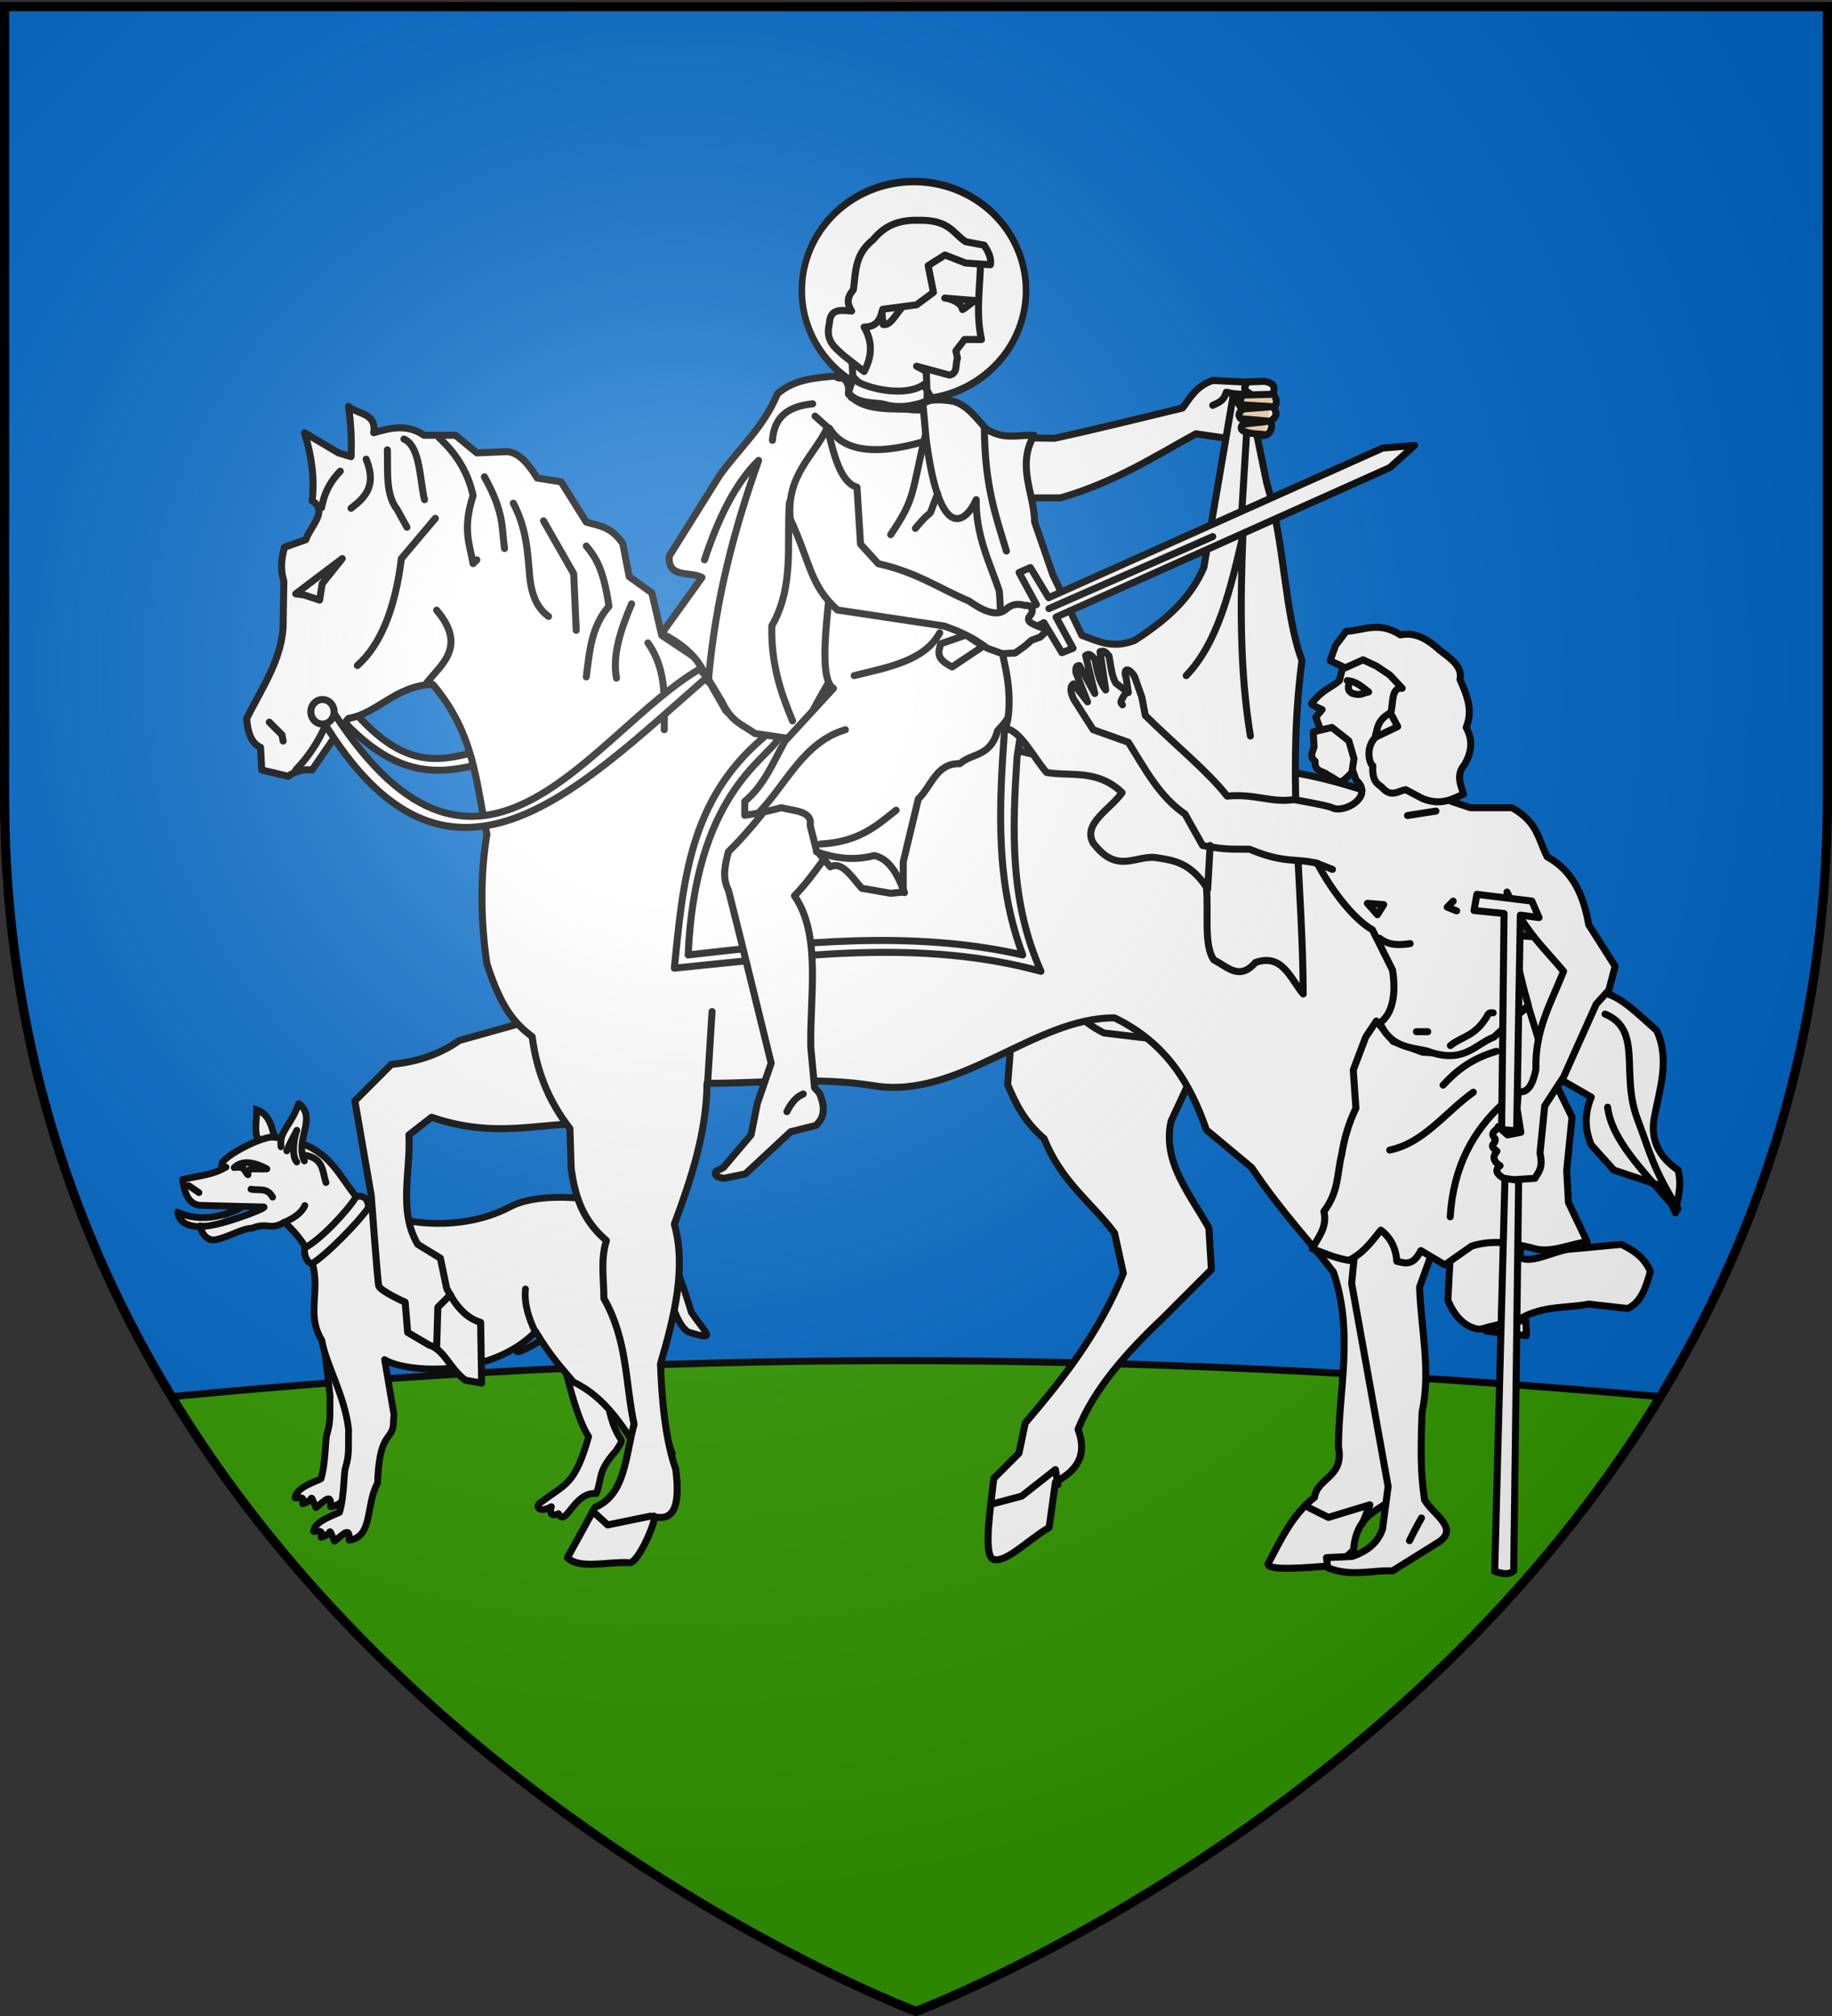
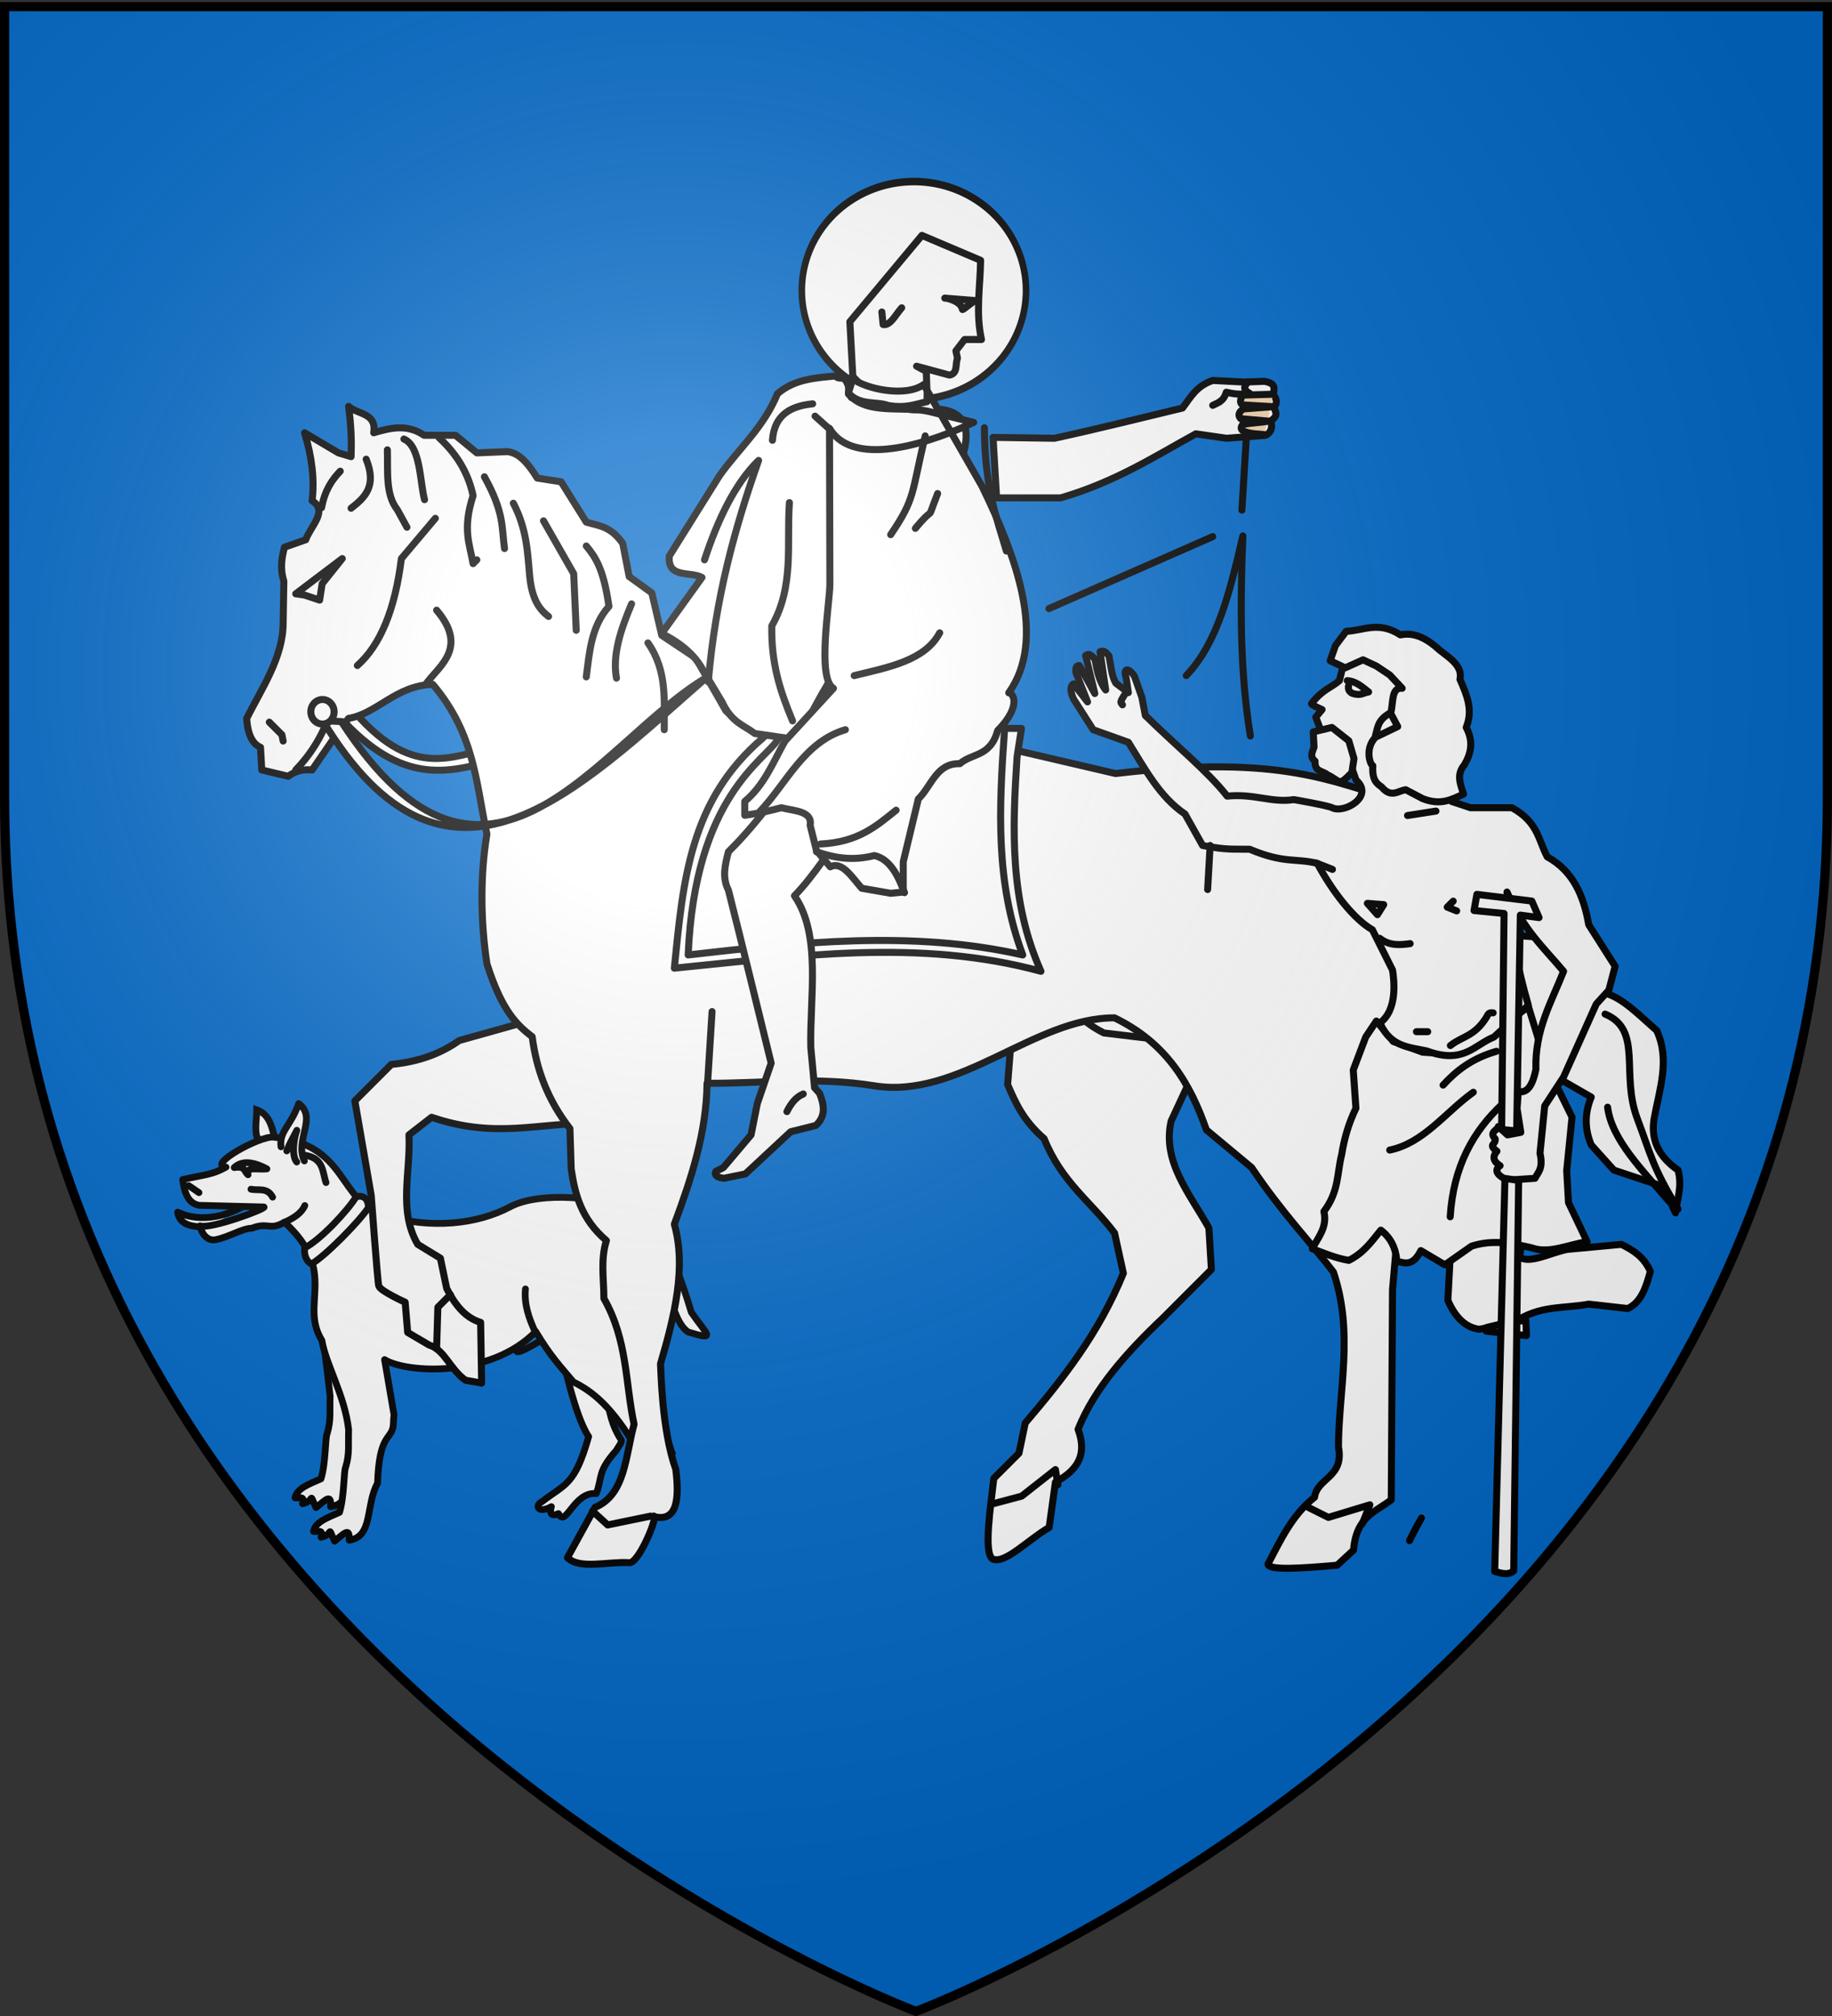
<svg xmlns="http://www.w3.org/2000/svg" xmlns:xlink="http://www.w3.org/1999/xlink" width="600" height="660" version="1.0">
  <rect width="100%" height="100%" fill="#333333" stroke="none" />
  <defs>
    <radialGradient xlink:href="#a" id="b" cx="221.445" cy="226.331" r="300" fx="221.445" fy="226.331" gradientTransform="matrix(1.353 0 0 1.349 -77.63 -85.747)" gradientUnits="userSpaceOnUse" />
    <linearGradient id="a">
      <stop offset="0" stop-color="#fff" stop-opacity=".314" />
      <stop offset=".19" stop-color="#fff" stop-opacity=".251" />
      <stop offset=".6" stop-color="#6b6b6b" stop-opacity=".125" />
      <stop offset="1" stop-opacity=".125" />
    </linearGradient>
  </defs>
  <g fill-rule="evenodd">
    <path fill="#0169c9" d="M300 658.5s298.5-112.32 298.5-397.772V2.176H1.5v258.552C1.5 546.18 300 658.5 300 658.5" />
-     <path fill="#390" stroke="#000" stroke-linecap="round" stroke-linejoin="round" stroke-width="2.3" d="M56.219 457.25C142.389 599.187 300 658.5 300 658.5s157.612-59.313 243.781-201.25c-180.851-16.084-328.557-15.352-487.562 0" />
  </g>
  <g stroke="#000">
    <path fill="#fff" fill-rule="evenodd" stroke-width="2.3" d="M114.48 231.176c20.251 24.621 33.302 16.323 47.549 13.49l.337 4.046c-15.349 4.258-30.649 8.764-51.259-14.163z" />
    <path fill="#fff" fill-rule="evenodd" stroke-linecap="round" stroke-linejoin="round" stroke-width="1.002" d="M169.08 79.583a17.115 14.522 0 1 1-34.231 0 17.115 14.522 0 1 1 34.23 0" transform="matrix(2.145 0 0 2.457 -26.646 -100.418)" />
    <g stroke-width="2.3">
      <path fill="#fff" fill-rule="evenodd" stroke-width="2.219" d="M90.25 386.283c2.912-2.64 7.549-4.543 7.565-8.424-2.362 1.019-5.097 1.665-7.049 3.094-1.23 1.777-1.576 3.554-.516 5.33z" />
      <path fill="none" stroke-linejoin="round" stroke-width="2.219" d="M182.722 420.827c-1.09 1.38-1.367 2.488 0 3.048l6.098-5.279" />
      <path fill="#fff" fill-rule="evenodd" stroke-width="2.219" d="M200.925 403.491c5.559-6.468 13.402-13.97 25.495 26.126 5.011 7.327 8.662 9.443-1.069 6.457-8.012-5.608-5.43-29.802-20.779-26.261" />
      <path fill="none" stroke-linecap="round" stroke-linejoin="round" stroke-width="2.219" d="M172.35 437.455s-5.708 6.214-1.879 4.914 17.197-10.116 17.197-10.116" />
      <path fill="#fff" fill-rule="evenodd" stroke-linejoin="round" stroke-width="2.219" d="M198.068 441.78c.929 9.302-.718 20.474 5.428 29.679.368.551-1.471 2.97-1.677 3.418-6.178 6.95-4.475 8.455-6.511 14.1-7.404-.791-9.95 11.363-12.405 6.557-3.263 1.495-2.616-1.514-2.322-2.278-4.432 2.447-5.55-.492-3.106-1.618 7.553-5.898 10.74-5.16 15.31-21.325-4.582-6.84-8.312-25.28-9.162-28.524zM104.26 428.271c1.307 7.904 2.63 17.634 3.849 28.835-.176 4.998.364 7.763-.952 12.155-.698 1.398-.384 9.47-2.037 14.88-3.91 1.744-7.923 3.112-8.5 6.24 1.568.15 3.25-.779 2.46 1.916 4.24-.94 1.875-4.24 4.42 1.268 3.004-2.409 5.126-4.894 4.766-.316 7.945-1.086 5.332-11.486 9.319-18.654.523-15.71 4.095-14.138 5.059-18.278.23-.994.085-2.509.334-4.145l.09-17.751z" />
      <path fill="#fff" fill-rule="evenodd" stroke-width="2.219" d="M90.924 375.23c-1.83-4.306-1.686-10.103-6.827-11.907-.007 2.977-.722 6.177.052 8.908 1.65 2.122 3.808 3.308 6.775 3z" />
      <path fill="#fff" fill-rule="evenodd" stroke-linecap="round" stroke-linejoin="round" stroke-width="2.219" d="M68.04 402.04c-1.966-.832-8.94.522-9.86-5.21.723.22 8.57 4.895 21.277-1.727" />
      <path fill="#fff" fill-rule="evenodd" stroke-linejoin="round" stroke-width="2.219" d="M59.839 386.152c.553 4.393 1.827 7.885 5.443 8.45l21.157.537c1.33.37-17.378 7.37-20.893 6.184.439 2.614 2.46 5.09 5.113 4.534 4.555-.957 8.672-3.73 11.821-3.75 5.376-2.15 5.778.91 10.687-1.996 17.82 16.317 4.816 26.744 12.249 38.71 1.307 7.904 7.544 18.067 8.762 29.268-.176 4.998.365 7.763-.952 12.155-.697 1.398-.384 9.47-2.036 14.88-3.91 1.744-7.924 3.112-8.5 6.24 1.568.15 3.25-.78 2.459 1.916 4.24-.94 1.876-4.24 4.421 1.268 3.004-2.409 5.126-4.894 4.765-.316 7.945-1.086 5.333-11.486 9.32-18.654.523-15.71 4.095-14.138 5.058-18.278.231-.994.085-2.509.335-4.145l-3.09-18.04c7.088 4.444 34.703 6.028 49.498-9.185 4.928 8.268 8.467 11.85 12.339 16.5 6.098 2.985 12.742 8.033 21.044 22.43 1.253 6.888 1.61 11.189-4.367 22.035-3.261 5.918-6.35 7.79-9.112 8.95.67 2.204-1.436 2.696 2.528 1.862-.087-.723.713 3.075 3.125.123 2.378 1.267 1.878 2.269 5.254-.912.834-2.305 6.294-4.412 6.881-8.089 1.77-11.076 3.621-16.277 7.055-23.053-.522-.918-.795-2.473-1.191-3.36-8.592-19.236-8.57-18.462-13.565-22.598 1.74-12.086 19.404-43.122 2.217-52.81-9.624-5.424-31.022-7.015-40.526-1.951-11.073 5.899-26.042 7.267-40.917 2.966-15.905-4.6-11.924-23.399-36.687-25.744-4.524-.428-21.98 9.23-15.519 9.826-4.638 2.576-7.03 2.435-14.176 4.047z" />
      <path fill="#fff" fill-rule="evenodd" stroke-width="2.219" d="M99.769 408.557c-.194 2.141.405 4.327 2.258 5.24 4.644-2.718 15.538-13.81 18.64-18.455-.061-4.009-2.997-4.037-4.114-3.392-2.633 4.29-11.455 13.858-16.784 16.607z" />
      <path fill="none" stroke-linecap="round" stroke-linejoin="round" stroke-width="2.219" d="M175.414 436.29c-2.191-4.615-3.809-9.311-3.324-14.308M93.186 400.161c2.99-1.367 5.57-2.978 6.648-5.491M82.203 389.323c2.443.539 5.33-.703 7.081 2.6M76.712 382.241c3.823-.55 3.096 1.191 4.521 2.354-.847-2.811 3.13-1.584 6.173-1.92 0 0-.21-.123-.57-.309-1.039-.533-3.336-1.584-5.56-1.718-3-.18-4.564 1.593-4.564 1.593" />
      <path fill="#fff" fill-rule="evenodd" stroke-linecap="round" stroke-linejoin="round" stroke-width="2.219" d="M92.03 375.45c-.655-5.137 3.355-6.956 5.78-14.163 6.225 4.605-1.392 11.913 1.88 18.787" />
      <path fill="none" stroke-linecap="round" stroke-linejoin="round" stroke-width="2.219" d="M99.834 378.195c6.264 1.01 5.71 5.43 6.936 8.96M61.82 388.161l3.34 2.282M93.916 376.788c1.09-2.854 1.937-4.017 3.305-6.747-1.148 3.241-1.679 8.543-.026 10.376" />
    </g>
    <path fill="#fff" fill-rule="evenodd" stroke-linecap="round" stroke-linejoin="round" stroke-width="2.3" d="m181.303 331.993-30.895 8.65c-5.865 4.16-13.086 6.962-22.245 7.828l-11.946 11.946 5.355 30.895s2.06 28.012 2.472 29.66 8.65 5.355 8.65 5.355l.825 9.886 7.003 4.12c5.146 1.516 6.75 7.871 11.946 11.534l5.28.939-.337-19.888c-5.033-1.498-8.409-5.758-11.122-11.123l-2.06-9.886-7.415-4.531c-6.473-11.028-2.254-23.837-2.883-35.839l7.414-5.767c21.173 7.22 35.05 1.675 52.316 2.06zM332.484 323.342l-2.471 31.72c2.54 5.904 5.113 11.808 11.946 17.713 5.717 14.244 15.346 20.662 23.068 30.895l2.884 13.182c-8.163 19.902-19.72 34.429-32.131 49.02l-2.06 9.887-8.239 8.239c-.986 8.946-3.442 24.362-.412 26.364 3.924 1.901 11.683-6.34 18.538-10.299l2.06-14.83c6.486-3.536 10.744-8.31 7.414-17.3 5.31-13.296 15.839-25.116 27.6-36.251l16.065-16.066-.823-13.594c-6.25-11.198-15.397-21.752-12.359-35.014l13.594-29.248z" />
    <path fill="none" stroke-linecap="round" stroke-linejoin="round" stroke-width="2.3" d="M348.756 327.874c4.179 3.421 5.117 6.38 12.77 10.298l31.101 3.708-1.648-14.006z" />
    <path fill="#fff" fill-rule="evenodd" stroke-linecap="round" stroke-linejoin="round" stroke-width="2.3" d="m100.152 176.693-7.003 2.471c-.79 3.339-1.544 6.694-.185 11.106l-.227 13.61c0 11.233-6.79 21.107-11.946 31.308.344 5.49 1.991 8.374 4.531 9.474l.412 7.415 8.65 2.06c2.61-1.912 5.219-2.338 7.827-2.06 4.773-6.947 10.3-15.153 11.947-16.89 9.303-1.518 15.626-10.88 27.6-11.121 13.875 16.34 14.146 32.68 17.713 49.02-2.274 13.594-2.054 28.836 0 42.43 4.943 15.58 9.886 20.059 14.83 23.892 1.342 10.579 5.034 20.688 12.358 30.071l.411 13.182c1.21 8.243 3.253 16.413 11.535 23.48-1.986 6.317-.823 12.633-.824 18.95 7.806 13.731 6.95 27.462 9.886 41.194-2.845 10.272-2.798 23.024-12.77 27.187l-9.062 16.478c4.006 3.952 13.383 1.19 20.185 1.648 3.175.635 10.247-16.807 7.826-15.168 8.08 2.22 8.656-5.787 7.483-15.4-4.688-13.144-4.837-32.874-5.011-34.518 4.727-16.046 8.467-31.845 4.531-45.725 5.58-14.977 10.544-30.078 10.71-46.137 18.263.086 35.64-2.26 54.788.823 27.905 4.493 52.415-22.364 78.68-22.244 17.172 8.322 24.888 21.801 30.072 36.662l14.83 12.358c9.77 14.587 19.5 24.72 26.775 34.191 6.755 19.973 1.736 38.264 1.648 57.26 1.95 10.05-6.968 10.058-7.827 16.477-7.332 5.776-11.08 13.942-15.241 21.833-.006 2.198 10.77 1.456 22.656.411l5.355-4.943c.893-11.138 7.366-12.512 12.358-16.477l.412-68.794 4.532-51.904 7.415-59.319 16.889 8.65 13.182 16.066 6.59 14.006 16.478 9.475q-3.296 7.827 0 15.654l7.415 8.238 16.066 5.355 4.12 8.651c.478-4.567 2.305-8.459.823-14.006-6.557-4.502-8.958-10.19-7.827-16.89 1.748-9.611 5.289-19.223.824-28.835-5.904-5.13-11.809-11.38-17.713-12.358l-14.418-17.713-16.89-1.236-19.36-15.242c-5.08-8.637-10.162-17.613-15.242-28.423-22.31-5.966-37.87-15.698-93.584-9.137l-43.883-10.217c-27.616-4.592-60.024 11.823-83.743-10.306l-9.887-17.301L216.73 208l-3.258-13.895-7.415-5.355-2.097-10.821c-3.982-5.758-7.964-5.773-11.946-7.003l-8.239-13.182-7.827-1.236c-2.857-4.638-5.94-8.37-9.886-8.65l-9.887.411-7.003-5.767h-10.298c-5.493-3.768-10.985-2.444-16.478-.824 1.015-6.644-5.339-5.92-8.238-8.65.911 6.766 1.004 11.894.823 16.477l-4.119-1.236-11.122-6.59c2.448 7.955 3.319 15.386 2.471 22.244 5.423 3.384-.602 8.403-2.06 12.77" />
    <path fill="#fff" fill-rule="evenodd" stroke-linecap="round" stroke-linejoin="round" stroke-width="2.3" d="M249.89 241.573c-24.084 20.478-26.169 46.893-29.04 75.384 40.026-3.915 80.052-9.843 120.079 1.03-10.315-23.061-9.36-46.635-7.827-70.235l1.442-9.269-80.946-.618z" />
    <path fill="none" stroke-linecap="round" stroke-linejoin="round" stroke-width="2.3" d="M254.834 241.985c-4.131 6.914-27.23 18.506-29.453 70.647 35.697-4.083 73.274-8.24 109.575 0-8.956-23.81-7.79-47.939-5.973-73.53" />
    <path fill="#fff" fill-rule="evenodd" stroke-linecap="round" stroke-linejoin="round" stroke-width="2.3" d="M325.235 143.192 326.401 163h20.972c18.116-5.312 30.548-13.466 44.275-20.973l10.05 1.457 12.597-.947c.863-.03 2.998-1.895 1.82-4.733 2.944-1.834 1.388-3.21 1.166-4.515 1.454-1.82.39-3.083-.291-4.37.474-1.891.75-3.463-2.913-4.077l-6.637.24-10.257-.532c-5.534 1.894-7.3 5.671-9.904 9.03-13.804 3.301-26.743 6.602-41.945 9.904zM257.306 256.815c-5.956 7.336-11.265 14.698-18.743 22.038-1.07 4.188-2.146 8.376 0 12.564 4.668 18.426 9.337 37.73 14.005 56.642l-4.53 13.182-2.06 10.298-9.063 10.71-2.472 1.236c-.575 1.342.51 2.021 2.678 2.266l7.003-1.442 14.83-13.8 8.238-2.06c3.44-3.165 2.677-6.797 1.236-10.504l-1.648-1.854-1.236-13.182c-.386-16.367 3.558-36.782-5.355-49.638 6.317-6.412 12.633-16.548 18.95-24.922zM278.339 105.326l1.165 21.555 24.177 3.495-.32-8.787-3.176-1.7 10.778 2.914c2.845-.53 1.845-3.625 2.621-5.535l-.516-2.397 2.846-3.72h5.535c-1.957-8.641-.417-17.283-.291-25.924l-19.225-8.156z" />
    <path fill="#fff" fill-rule="evenodd" stroke-linecap="round" stroke-linejoin="round" stroke-width="2.3" d="M219.202 182.048c-.622 7.458 6.94 4.914 10.71 7.003l-13.182 18.331c6.043 3.043 10.842 6.915 13.594 12.152l6.179 10.299c3.151 6.781 7.057 7.532 10.71 10.298l14.608 2.134c13.58-36.111 83.928-111.713 40.741-108.335-7.14 1.255-15.645-2.75-22.785-10.186l-.94 6.42c-1.978-9.311-3.282-4.97-5.26-7.069-6.673.63-13.407 1.037-18.949 5.813-4.54 11.056-12.613 17.875-18.949 26.776z" />
    <path fill="#fff" fill-rule="evenodd" stroke-linecap="round" stroke-linejoin="round" stroke-width="2.3" d="M271.794 191.203c.006 5.995-4.35 30.91 1.173 34.144L257.1 242.603c-3.893 6.892-6.746 14.407-13.182 19.773v4.531c5.89-.824 8.683-1.648 11.946-2.472 4.36 1.081 10.281 1.07 9.475 5.768l2.06 8.238 4.53 5.355c3.826-1.98 6.993 3.272 10.299 7.003l9.474 1.648 4.12-.412v-9.886l4.943-20.597c4.31-4.13 5.876-11.786 13.594-11.534 4.14-3.594 9.962-2.144 12.394-10.86 7.91-8.016 5.075-12.373 3.618-12.345 12.548-17.566 2.406-44.76-8.792-67.694l-19.058-33.224c-5.907 4.234-18.99 1.505-23.498-2.058-1.299-1.027-.978 3.689-1.154 5.153 6.183 7.053 17.664 3.789 26.145 5.67l14.883 3.622c-12.063 5.737-39.073 15.759-47.22 1.95z" />
-     <path fill="#fff" fill-rule="evenodd" stroke-linecap="round" stroke-linejoin="round" stroke-width="2.3" d="M303.274 143.334c4.415 35.202 13.24 27.601 16.443 20.246-.163 11.814 4.6 21.063 7.526 29.787.819 7.595.022 16.292 1.728 23.674 3.213 13.9.48 22.556-.194 21.442 5.11-.058 9.384 9.095 14.006 14.418 8.238 1.378 16.477-1.21 24.716 6.591-3.767 5.412-13.024 10.09-9.475 16.478 8.163 10.852 14.288 3.364 21.421 4.943 5.218.775 10.436 1.715 15.654 9.474.814 7.976-.98 19.081 2.471 23.893 4.308 2.067 8.26 6.973 13.594.824 8.872-3.064 11.376 5.193 15.654 10.298-.132-35.031-5.058-68.32-.933-104.9q.24-2.124.52-4.263c-5.87-15.85-5.434-37.688-11.533-58.083l-3.296-16.066-7.656-12.77-9.645 56.435c-4.598 10.754-13.16 17.765-22.657 23.893-7.284 2.864-12.123.226-17.301-1.648l-9.475-19.773-5.973-17.301c-.191-9.465-5.985-18.462-.206-28.424-5.161-.178-10 1.602-15.653-2.06-3.201-3.445-6.046-7.661-10.71-9.062-3.359-.541-6.717-.874-10.075.358z" />
-     <path fill="#fff" fill-rule="evenodd" stroke-linecap="round" stroke-linejoin="round" stroke-width="2.3" d="m316.397 207.893-8.347 2.877c-.436 2.383-2.073 4.666 3.786 7.574l10.092-6.745zM330.187 200.867l9.255-2.913-5.689-10.522 3.702-1.627 5.98 9.867 109.383-48.984 10.486-.874-8.156 7.282-109.267 48.936 5.55 10.195-3.631 1.456-5.911-9.833-8.789 4.59z" />
-     <path fill="#fff" fill-rule="evenodd" stroke-linecap="round" stroke-linejoin="round" stroke-width="2.3" d="M270.978 140.03c2.122 9.076 4.343 17.924 9.691 19.474l1.165 18.642 5.826 6.409c12.523 2.768 19.945 8.086 29.71 12.234 3.98 2.756 8.962 5.507 12.145 2.644 2.012-1.81 4.1-1.847 6.307-1.173.502-.469 3.84.753 1.356 3.51-1.784 2.475 3.706 3.132 5.826 4.63l-2.33 2.175-2.843 1.03-2.195 1.933-3.168 2.245-4.178.22-4.917-1.768c-4.704-3.442-7.918-5.045-14.158-7.29L274.26 199.7c-8.99-8.179-8.67-15.038-15.455-29.831-1.27-14.386 7.577-20.34 12.172-29.84M289.116 101.248l11.07-1.457 5.534-4.078-1.748-8.738 5.534-3.496 6.7 2.622 8.156.582c.397-2.405-.775-4.418-2.04-6.408l-6.116-1.165c-4.193-2.807-5.24-7.186-15.438-6.99-5.405-.128-10.543 1.076-14.856 6.407-5.992 4.667-5.648 10.6-6.408 16.312-2.463 2.835-1.897 4.996-.583 6.991-3.409-.277-7.063-.963-7.282 4.078-1.453 5.75 1.887 7.906 4.66 10.486l6.7 5.243c2.916-5.437 2.572-10.223 0-14.564 4.488-.037 5.36-2.887 6.117-5.825M445.149 395.225l-2.472 24.923 11.947 66.527-1.854 14.006c-1.325 3.61-3.924 6.794-9.887 8.857l-8.444.412.412 3.295c7.766 3.121 14.155.737 21.214 1.03l14.212-8.856c8.6-4.806-1.169-9.612-3.707-14.418-.772-5.565-1.566-10.952-.824-28.63 2.965-13.662-.346-27.325-.824-40.988l9.475-26.158z" />
    <path fill="#fff" fill-rule="evenodd" stroke-linecap="round" stroke-linejoin="round" stroke-width="2.3" d="m475.22 406.348-1.03 19.36c2.853 6.638 6.681 9.033 10.299 9.475l11.534-2.265c8.102-5.7 16.203-4.442 24.305-5.973l12.77 1.441c4.46-2.061 5.998-7.046 7.414-12.152-2.173-4.921-5.775-6.985-9.474-8.856l-17.713 1.647c-5.323.999-12.4 4.92-15.654 2.472l1.854-11.122z" />
    <path fill="#fff" fill-rule="evenodd" stroke-linecap="round" stroke-linejoin="round" stroke-width="2.3" d="m450.779 334.274 5.534 6.7 9.612 3.495 9.03.583 6.991-2.33 18.642-13.108 5.826 18.933 8.447 17.186-1.748 17.477.583 10.486 6.117 12.817c-6.06.924-12.487 4.04-18.06 2.039-6.412-1.527-12.856-2.83-19.807-.583l-8.739 6.117-7.864-4.66c-2.622 5.246-5.243 4.084-7.865 3.495-.336-4.527-2.16-7.864-5.243-10.195-2.937 3.58-5.453 7.371-10.486 9.904-4.818-.844-8.13-2.44-11.943-3.787 1.835-3.792 4.993-6.922 3.787-12.234 5.006-6.652 4.256-12.481 5.826-18.642.797-5.049 2.217-10.098 4.66-15.147l-.874-12.525 4.078-10.778z" />
    <path fill="#fff" fill-rule="evenodd" stroke-linecap="round" stroke-linejoin="round" stroke-width="2.3" d="M360.275 213.355c1.533-.64 2.136.577 2.934 1.407.616 3.205.826 6.468 2.23 8.892l4.115 3.095-.707-4.714c-1.136-3.359.723-3.66 2.688-.651l2.428 6.861 1.142 5.998c9.965 9.813 20.446 18.27 26.805 26.394 8.903-.9 14.46 2.259 21.854 1.135 0 0 11.06 1.916 12.528 2.663 3.941 2.007 13.937-3.716 7.827-9.062l-3.295-9.475h-7.827l-.824-7.827-1.236-3.295 2.06-2.472c-1.91-.866-3.934-1.759-3.391-2.06 3.607-4.563 6.142-4.952 9.062-7.414l1.744-7.003 4.12-4.532 21.832 7.415-2.884 28.836 7.827 4.12 4.12 10.71 6.178 2.06H495.2c8.593 4.761 8.614 10.594 11.535 16.065 8.573 4.72 11.971 12.89 13.594 22.245l8.65 13.593-2.06 7.827-4.119 4.532-10.71 23.892-6.18 9.474-1.547 15.458c1.132 4.988-.586 6.176-1.648 8.24l-9.162.607c-3.67-1.87-4.083-3.416-2.266-4.738-2.467-1.579-2.399-3.158-1.03-4.737-3.069-2.289-.307-2.057-.557-4.02-2.156-2.35.759-2.757 1.02-4.073l2.999 2.738 4.365-.824-1.236-7.827.412-5.56c3.176.73 4.778-2.473 5.767-7.21-.386-12.981 5.092-22.054 9.063-32.13-6.333-7.578-12.93-13.306-18.537-25.953 1.205 12.735 3.468 25.117 7.003 37.074l-11.26 10.39c-6.515 2.567-9.916 9.026-22.07 4.544-5.702-1.23-11.806-1.252-15.279-9.166 5.83-4.235 4.653-14.03 4.12-17.302l-6.592-13.182c-5.971-3.444-12.857-12.101-18.054-21.741-7.158-1.786-10.741.163-22.124-4.623-5.026-.11-7.514.321-15.433-1.236l-5.767-10.298c-8.356-5.65-13.144-14.868-18.537-23.48l-11.535-4.12-6.418-10.057c-1.258-2.801-1.069-4.275 0-4.943l4.575 5.886-3.801-9.594c-.197-1.902.345-2.327 1.113-2.3l5.064 9.156-3.004-12.452c.682-.259 1.077-1.091 3.052 1.236.7 3.586 1.306 7.22 3.514 10.053z" />
    <path fill="#fff" fill-rule="evenodd" stroke-linecap="round" stroke-linejoin="round" stroke-width="2.3" d="m430.098 239.607 6.116-1.456 5.535 4.37 1.693 5.825-.688 4.58c-4.669 4.71-3.364 2.936-8.073.689-1.451-1.305-4.215-.86-3.974-4.421-1.942-1.536-.8-3.072-.344-4.608zM437.38 211.353l-1.748 4.952 4.952 2.33 5.825-2.622 4.37 2.04 4.369 2.912 4.078 4.37c-3.762-.407-2.792 5.102-3.787 8.155l2.33 4.37-7.282 3.495c-3.532 3.64-1.834 8.959-.873 9.321-.285 4.841 1.34 5.863 2.912 6.99 3.109 3.702 5.336 1.23 7.865.875l5.534 2.912c6.118 2.406 9.578.159 13.4-1.456-.99-3.204-2.459-6.408.29-9.612 2.192-3.745 3.033-7.716.583-12.234 2.363-5.75.145-10.737-2.039-15.73.927-4.257-3.13-6.853-6.7-9.612-3.944-3.617-8.098-5.972-12.816-4.952-7.14-4.651-12.026-1.408-17.768-1.165zM486.96 434.565l-.205 1.236 13.182 1.442-.206-4.943-4.944.412z" />
    <path fill="none" stroke-linecap="round" stroke-linejoin="round" stroke-width="2.3" d="M248.45 150.74c-7.753 21.908-14.184 45.136-16.478 72.502M230.736 183.284c4.281-13.004 9.898-24.815 17.475-32.326M258.542 164.54c-.958 13.532 1.668 27.338-5.768 40.37-.227 12.198 2.631 21.101 6.797 31.102M408.28 141.678l-1.544 25.334M388.508 221.182c10.48-10.94 14.485-28.356 18.537-45.725-.875 22.257-1.003 44.328 2.471 65.498M395.51 291.211l.825-14.418M307.768 207.176c-4.887 9.119-16.757 11.255-28.012 14.006M276.873 238.895c-13.58 3.997-19.415 17.797-28.012 26.776M303.018 142.704c-4.57 19.061-3.175 20.344-11.316 32.341M307.087 161.582c-4.16 10.597-.163 2.756-7.297 11.402M322.392 140.03c.125 19.531 3.925 29.261 7.209 40.37M252.98 144.15c.622-8.384 6.002-11.216 13.182-11.946M117.041 217.886c7.564-6.707 12.347-18.42 14.418-35.014l11.122-13.182h0M309.416 97.6l10.298.825c-.564-.323-4.473 3.335-4.531 2.883-.367-2.843-5.731-3.888-5.767-3.707M295.316 100.768c-1.975 2.203-3.728 5.96-6.085 5.484l-.412-4.12M279.47 123.399l-1.603 5.238c3.65 4.214 9.34 2.696 12.99 4.1 5.971 1.015 8.973-.443 12.77-1.237l.022-3.416M441.236 222.83c3.112.263 4.933 2.14 7.003 3.707-1.898.287-2.559 1.404-5.459.412-1.282-.79-1.186-1.579-1.132-2.369M96.856 194.406l15.242-11.534-6.591 8.239-.824 5.355-4.943-1.648zM88.206 236.424l4.119 4.119.412 2.06M143.817 143.326c5.487 5.045 9.476 11.16 11.122 18.949-3.567 10.982-1.084 15.914 0 22.245l1.236-1.236M158.647 156.096c6.62 11.848 5.615 16.763 6.59 23.48M168.121 164.747c4.39 8.336 4.675 16.086 5.356 23.892.75 7.669 3.251 10.957 6.179 13.182M178.008 170.514l9.886 17.301.824 18.537M132.283 143.738c5.51 2.336 5.204 14.058 6.761 19.852M192.014 178.752c2.842 3.438 5.648 7.193 7.415 19.773-5.826 6.572-6.358 14.908-7.415 23.069M206.843 197.702c-3.48 8.305-6.34 16.54-4.943 24.304M212.199 210.472c6.376 9.092 5.276 18.807 5.355 28.423M119.925 150.329c3.602 8.855-.467 12.596-4.944 16.065M106.33 238.071c-2.095 4.669-4.99 9.338-9.474 14.006M194.073 494.708l4.944 4.531 14.006-2.883M325.481 492.237l9.141-2.439 11.044-8.684.824 4.944M428.466 493.472l6.59 3.296 13.594-4.12-2.471 6.18M147.525 423.855l-4.12 4.12-.412 13.593M525.683 331.993c12.466 5.178 4.993 19.54 10.56 34.26 4.503 11.904 4.818 15.581 13.332 29.59M526.507 362.476c1.323 10.685 11.54 20.734 20.185 30.896M139.698 223.654c4.39-5.847 13.598-11.748 3.295-23.893M231.766 354.238l1.441-23.069M431.143 282.56l5.252 2.06M447.827 295.743l5.355.412-2.06 3.295zM475.941 295.022l-1.956 1.956 3.09 1.236M451.843 307.174c3.158 2.48 6.562 2.243 9.99 1.75M463.892 337.76h3.708M475.014 342.291c3.983-3.143 7.965-2.922 11.947-9.474.686-1.603 1.373-1.182 2.06-1.236M267.398 278.853c5.662 1.938 11.653 3.11 18.95 1.236 4.941 1.087 7.664 6.169 9.886 12.152M368.637 226.936c-2.219 3.453-1.547 2.884-1.02 3.812M397.183 132.706c1.668-.87 3.51-1.215 4.442-4.296 3.65.835 4.756.654 7.719.437-3.044-1.867-1.16-2.548-.801-3.86" />
    <path fill="#f7d5ad" fill-rule="evenodd" stroke-linecap="round" stroke-linejoin="round" stroke-width="2.3" d="M414.15 142.319c-.891-.256-5.289-.13-7.123-1.343-.778-.515-.602-1.347-.014-2.007 2.962-.583 5.63-.585 8.52-1.093l-9.175-.8c-1.242-1.36-.225-2.574.947-3.205l9.54-.728-9.904-.582c-1.096-.703-.625-1.928 0-3.205l10.049-.29" />
    <path fill="none" stroke-linecap="round" stroke-linejoin="round" stroke-width="2.3" d="m470.295 265.531-9.321 1.457M455.148 233.49c-4.16 2.428-3.871 4.855-4.66 7.282M263.073 358.151c-2.41.986-4.04 3.14-5.355 5.767M465.54 496.974c-1.97 3.47-3.03 5.574-3.913 7.415M111.433 154.261c-2.643 2.772-5.011 6.094-6.117 11.943M126.871 147.27c.185 7.036-.647 14.68 3.205 19.516l3.204 5.826M268.726 276.309c12.4-.58 18.385-5.97 24.76-11.069M492.14 361.364c-9.563 8.844-16.147 20.397-17.185 36.993M455.148 376.51c11.137-2.29 18.325-12.479 27.38-18.933M472.625 355.247c4.241-4.64 9.378-8.743 17.477-11.069M343.528 199.247l53.66-23.574M266.931 136.232l4.531 4.054" />
-     <path fill="#fff" fill-rule="evenodd" stroke-width="2.3" d="M105.711 235.898c40.747 67.362 82.951 23.274 125.787-14.164l-2.361-2.698c-35.215 20.582-71.579 88.543-119.716 14.501z" />
+     <path fill="#fff" fill-rule="evenodd" stroke-width="2.3" d="M105.711 235.898c40.747 67.362 82.951 23.274 125.787-14.164c-35.215 20.582-71.579 88.543-119.716 14.501z" />
    <path fill="#fff" fill-rule="evenodd" stroke-linecap="round" stroke-linejoin="round" stroke-width="2.3" d="M109.42 233.025a3.81 4.016 0 1 1-7.62 0 3.81 4.016 0 1 1 7.62 0M492.887 385.792l-3.358 128.654c2.174.62 4.367 1.371 6.231-.184l1.614-127.8zM501.693 294.994l-17.997-2.197-.938 5.288 9.839.975-.796 70.707 4.92.488 1.205-70.667 6.128.814z" />
  </g>
  <path fill="url(#b)" fill-rule="evenodd" d="M300 658.5s298.5-112.32 298.5-397.772V2.176H1.5v258.552C1.5 546.18 300 658.5 300 658.5" />
  <path fill="none" stroke="#000" stroke-width="3" d="M300 658.5S1.5 546.18 1.5 260.728V2.176h597v258.552C598.5 546.18 300 658.5 300 658.5z" />
</svg>